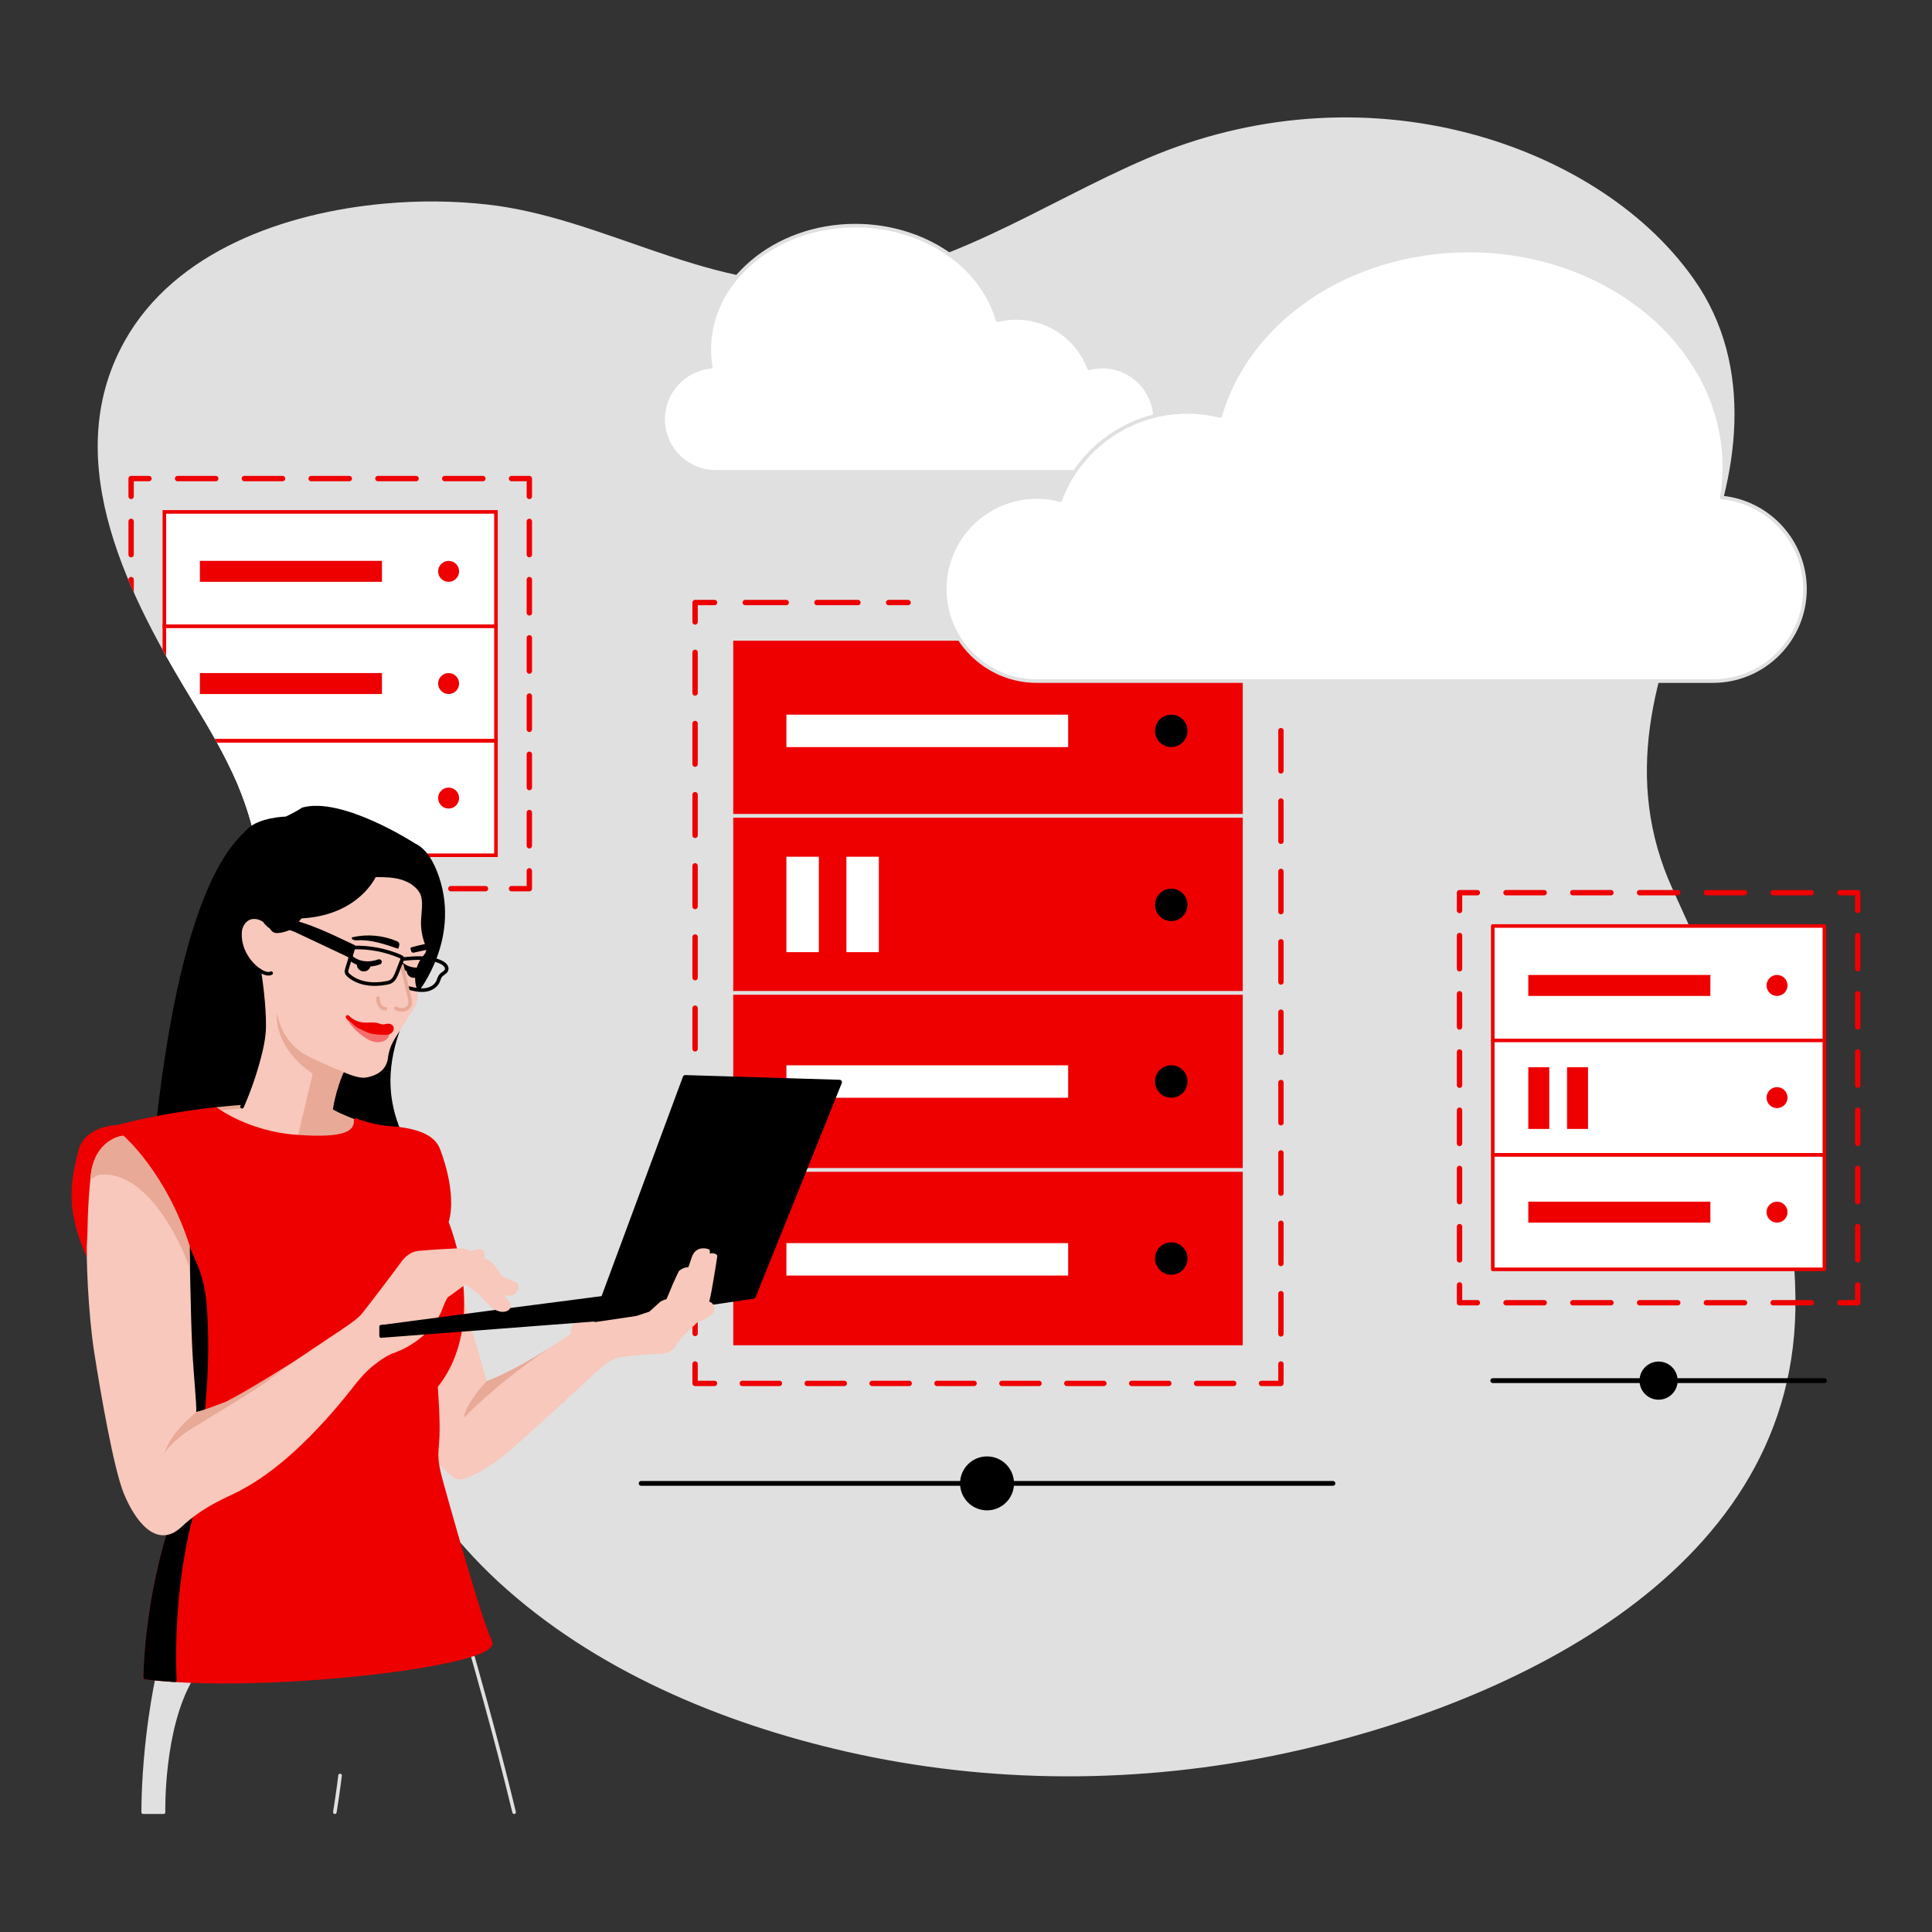
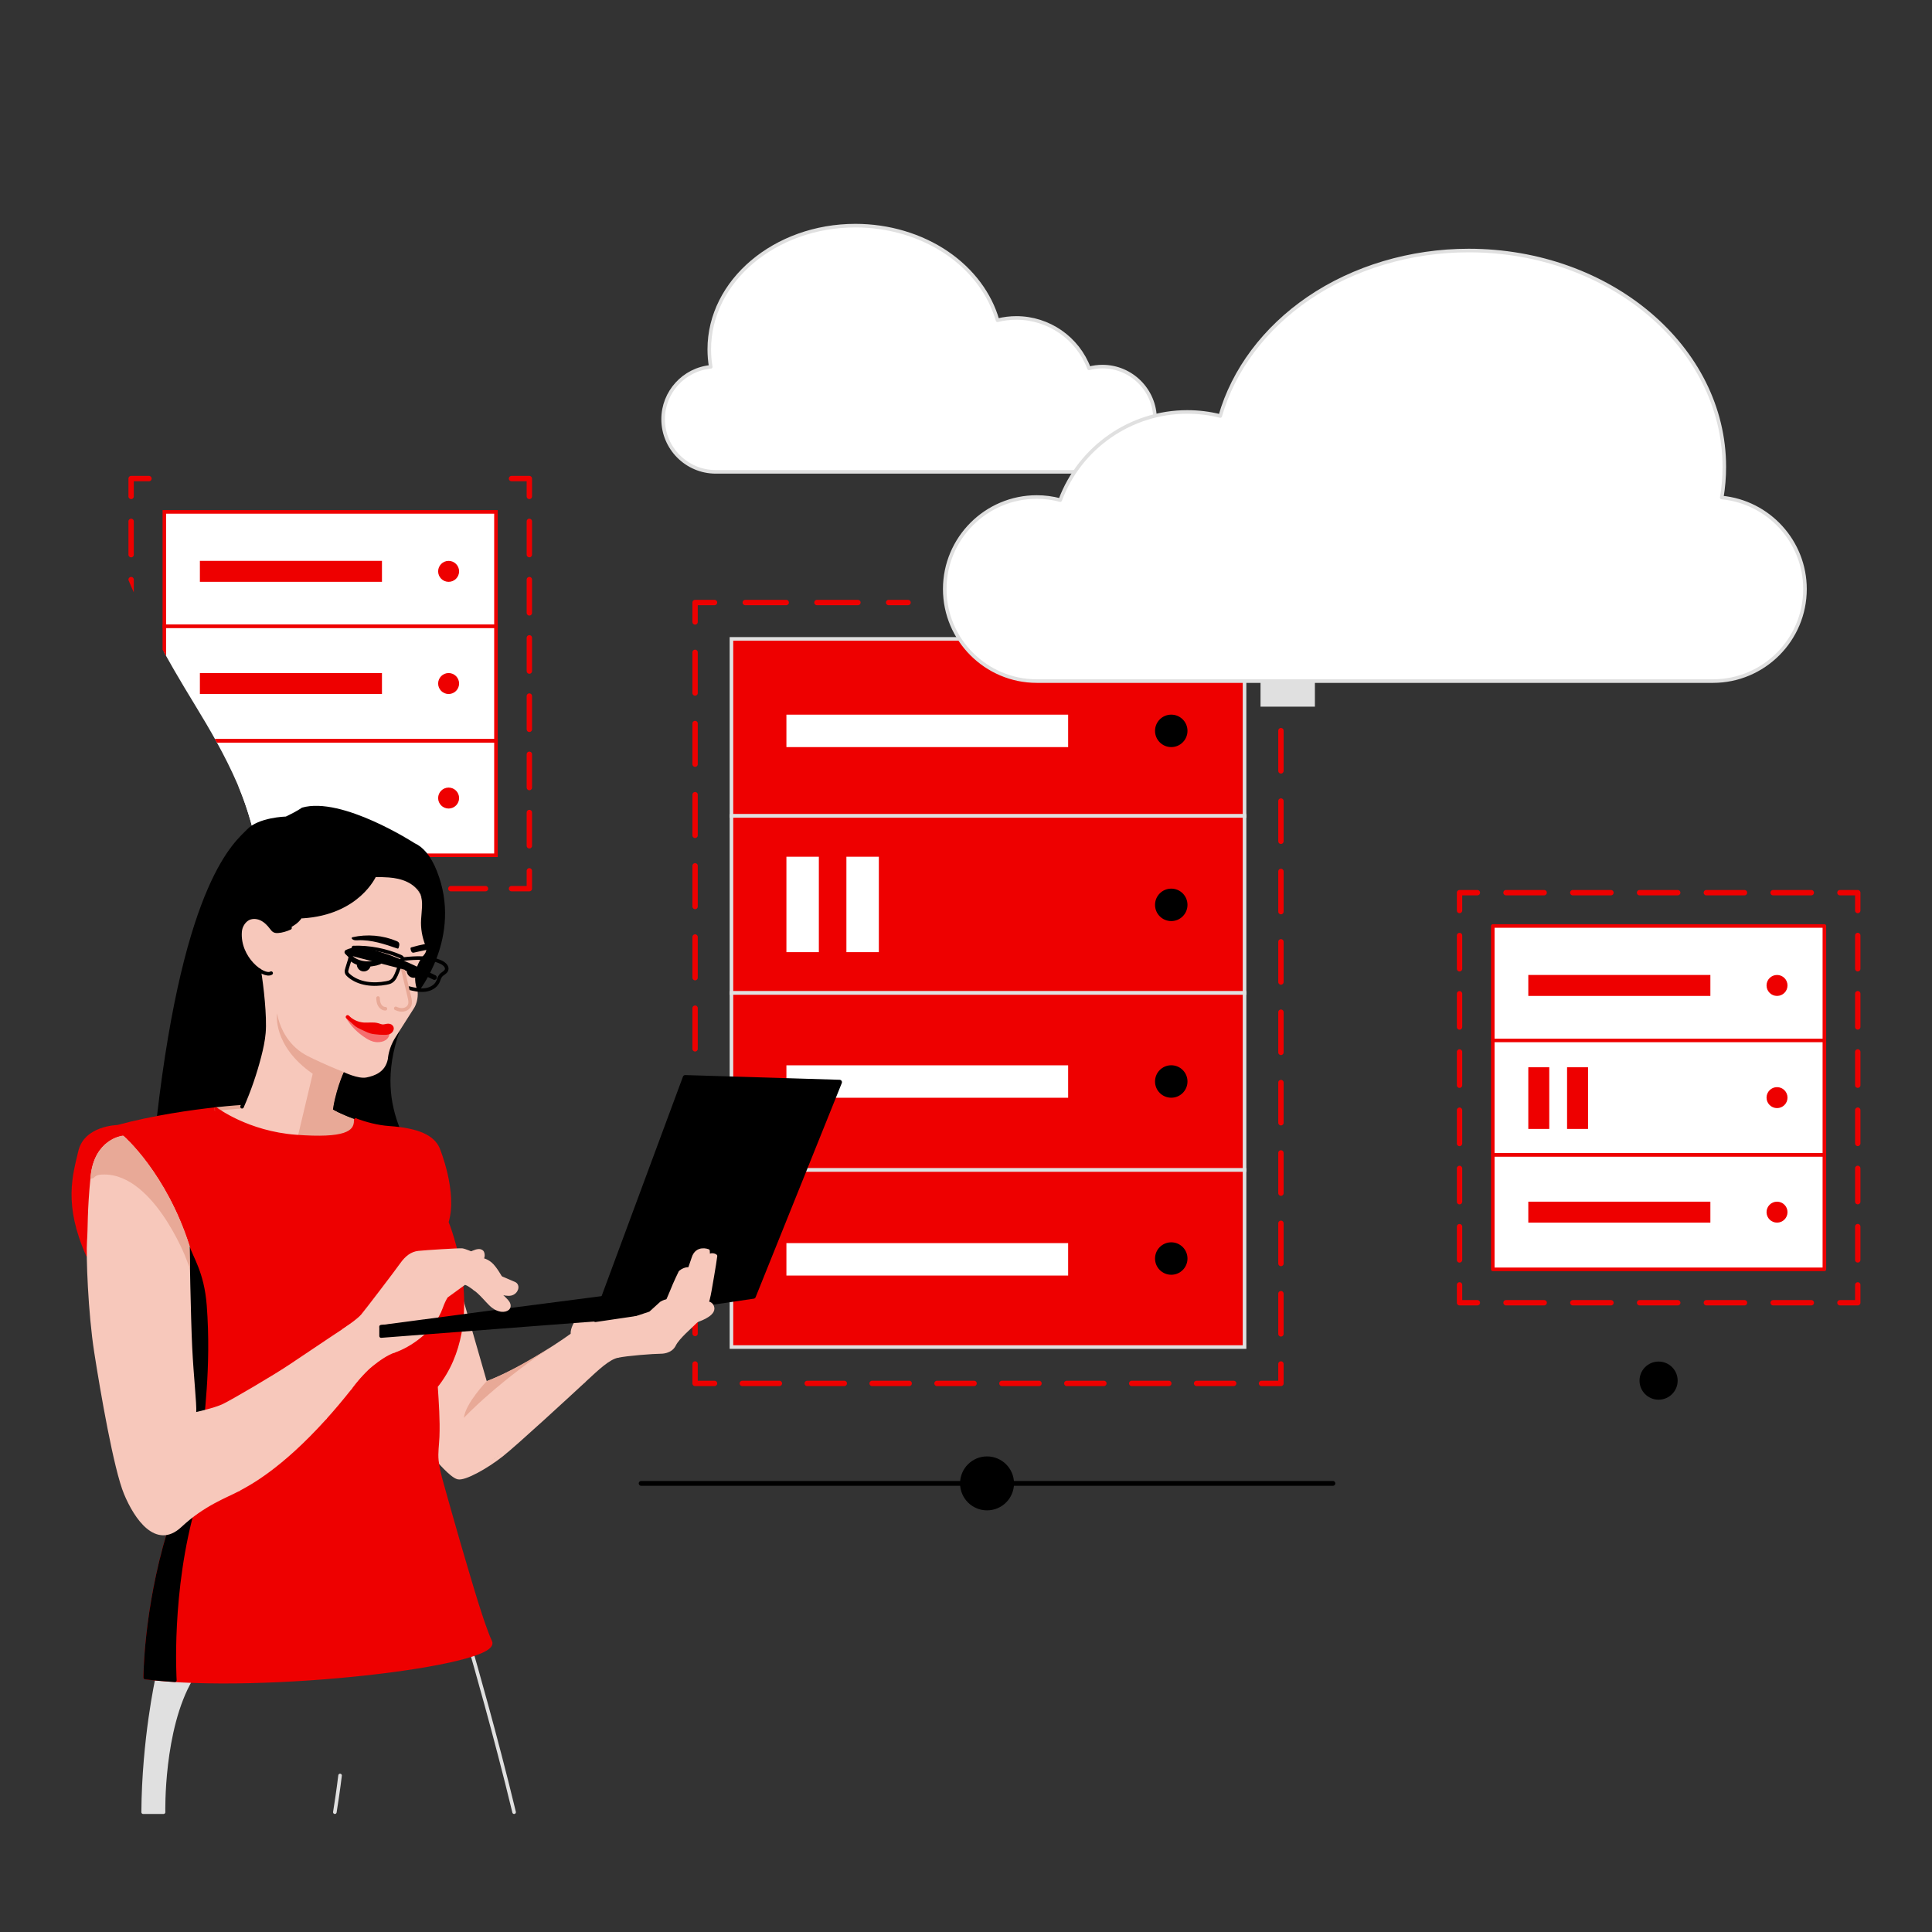
<svg xmlns="http://www.w3.org/2000/svg" id="uuid-c86667cc-6a04-4712-b8ec-a5636c0e1812" data-name="Gray-20" viewBox="0 0 1080 1080">
  <rect x="0" y="0" width="1080" height="1080" fill="#333333" stroke="none" />
  <defs>
    <style>
      .uuid-ea78dbb7-3e58-4628-8285-62d0b7effc4e {
        clip-path: url(#uuid-338b2e54-eb83-4711-ad35-31d317f17bc0);
      }

      .uuid-3890cd4c-8bfb-43a3-84d6-be5bc1b0815a, .uuid-dfafa772-db25-41f7-aaa4-d660f6b2ea94, .uuid-7176738b-f0e6-4f74-bf95-4e426e410b45, .uuid-82dfbd6f-87e0-4732-9d70-76b97b007637, .uuid-27497a1e-3e44-402f-88bb-e08b1e48c148, .uuid-8f700ddf-cccd-434c-8e06-d052332db339, .uuid-f780597d-ca38-4ac5-85e1-2ec6723db55d, .uuid-12626b5e-71f0-4228-b210-cbf6759bb541, .uuid-96cbc8a3-a8db-4ccf-97e6-27f9e143ce23, .uuid-04df9de1-c9f1-49f9-b5fc-9b8459c21e70, .uuid-aed22838-5149-42e6-a7d1-2cdc39485256, .uuid-600477b1-c100-49b7-83c1-ec8ad907a928, .uuid-5fc6a959-6dfb-439f-9c76-f9455e820552, .uuid-e95d1662-8b8f-4178-a6b9-f5e7363ab86e, .uuid-3ca75068-4971-4e4d-9a12-5a42223ae679, .uuid-103646ee-5fce-4b72-b3d1-3d650d5bca6a {
        fill: none;
      }

      .uuid-3890cd4c-8bfb-43a3-84d6-be5bc1b0815a, .uuid-3bc850bb-8c07-4f35-b01a-08ad155bad04, .uuid-4925c2b9-dbd6-4f47-9867-91c6c3e87dd3, .uuid-7dbb240b-4b84-46b4-8e85-a83c6bd890c9, .uuid-01fa0b4f-42dd-4846-a600-b9660955d430, .uuid-87e72d33-4f01-45a0-a38f-ae23186094a9, .uuid-797047c9-3a6f-41c6-a952-48a9477c83fd, .uuid-e32a1c84-7e30-447f-a44d-47267334f234 {
        stroke-width: 0px;
      }

      .uuid-dfafa772-db25-41f7-aaa4-d660f6b2ea94 {
        stroke-dasharray: 0 0 22.9 17.18;
      }

      .uuid-dfafa772-db25-41f7-aaa4-d660f6b2ea94, .uuid-7176738b-f0e6-4f74-bf95-4e426e410b45, .uuid-82dfbd6f-87e0-4732-9d70-76b97b007637, .uuid-8d1d4c03-c1ca-4b43-a901-501542979727, .uuid-1aba3ee7-13c7-4fc8-90f7-a454ce4e9f01, .uuid-8ab0fe4a-c97b-4298-ba56-4f71a4f82e6e, .uuid-27497a1e-3e44-402f-88bb-e08b1e48c148, .uuid-8f700ddf-cccd-434c-8e06-d052332db339, .uuid-f780597d-ca38-4ac5-85e1-2ec6723db55d, .uuid-96cbc8a3-a8db-4ccf-97e6-27f9e143ce23, .uuid-600477b1-c100-49b7-83c1-ec8ad907a928, .uuid-3ca75068-4971-4e4d-9a12-5a42223ae679, .uuid-103646ee-5fce-4b72-b3d1-3d650d5bca6a {
        stroke: #e00;
      }

      .uuid-dfafa772-db25-41f7-aaa4-d660f6b2ea94, .uuid-7176738b-f0e6-4f74-bf95-4e426e410b45, .uuid-82dfbd6f-87e0-4732-9d70-76b97b007637, .uuid-df61a253-432a-43da-ad49-680d66942650, .uuid-1aba3ee7-13c7-4fc8-90f7-a454ce4e9f01, .uuid-8ab0fe4a-c97b-4298-ba56-4f71a4f82e6e, .uuid-9df0456d-dded-467d-bc64-3dc8dc1ced73, .uuid-27497a1e-3e44-402f-88bb-e08b1e48c148, .uuid-8f700ddf-cccd-434c-8e06-d052332db339, .uuid-f780597d-ca38-4ac5-85e1-2ec6723db55d, .uuid-12626b5e-71f0-4228-b210-cbf6759bb541, .uuid-96cbc8a3-a8db-4ccf-97e6-27f9e143ce23, .uuid-04df9de1-c9f1-49f9-b5fc-9b8459c21e70, .uuid-aed22838-5149-42e6-a7d1-2cdc39485256, .uuid-600477b1-c100-49b7-83c1-ec8ad907a928, .uuid-5fc6a959-6dfb-439f-9c76-f9455e820552, .uuid-e95d1662-8b8f-4178-a6b9-f5e7363ab86e, .uuid-00a045b8-3acb-4f00-9b35-5cdc334446d6, .uuid-70e83adb-f364-42d1-8591-3cc56ef83adf, .uuid-c00d05a4-4f2b-47f2-aa87-859594e64e04, .uuid-3ca75068-4971-4e4d-9a12-5a42223ae679, .uuid-103646ee-5fce-4b72-b3d1-3d650d5bca6a {
        stroke-linecap: round;
        stroke-linejoin: round;
      }

      .uuid-dfafa772-db25-41f7-aaa4-d660f6b2ea94, .uuid-7176738b-f0e6-4f74-bf95-4e426e410b45, .uuid-82dfbd6f-87e0-4732-9d70-76b97b007637, .uuid-27497a1e-3e44-402f-88bb-e08b1e48c148, .uuid-8f700ddf-cccd-434c-8e06-d052332db339, .uuid-f780597d-ca38-4ac5-85e1-2ec6723db55d, .uuid-96cbc8a3-a8db-4ccf-97e6-27f9e143ce23, .uuid-3ca75068-4971-4e4d-9a12-5a42223ae679, .uuid-103646ee-5fce-4b72-b3d1-3d650d5bca6a {
        stroke-width: 3px;
      }

      .uuid-7176738b-f0e6-4f74-bf95-4e426e410b45 {
        stroke-dasharray: 0 0 19.38 14.53;
      }

      .uuid-82dfbd6f-87e0-4732-9d70-76b97b007637 {
        stroke-dasharray: 0 0 21.33 16;
      }

      .uuid-8d1d4c03-c1ca-4b43-a901-501542979727, .uuid-f543b145-4cb3-4c22-aab8-c039cbcce2d1, .uuid-5669b940-c86d-4df7-93b3-293558a0110f, .uuid-df61a253-432a-43da-ad49-680d66942650, .uuid-1aba3ee7-13c7-4fc8-90f7-a454ce4e9f01, .uuid-8ab0fe4a-c97b-4298-ba56-4f71a4f82e6e, .uuid-9df0456d-dded-467d-bc64-3dc8dc1ced73, .uuid-12626b5e-71f0-4228-b210-cbf6759bb541, .uuid-aed22838-5149-42e6-a7d1-2cdc39485256, .uuid-600477b1-c100-49b7-83c1-ec8ad907a928, .uuid-5fc6a959-6dfb-439f-9c76-f9455e820552, .uuid-e95d1662-8b8f-4178-a6b9-f5e7363ab86e, .uuid-00a045b8-3acb-4f00-9b35-5cdc334446d6, .uuid-0a66d888-7bc6-49df-9ab4-e5583f9b0397, .uuid-c00d05a4-4f2b-47f2-aa87-859594e64e04 {
        stroke-width: 2px;
      }

      .uuid-8d1d4c03-c1ca-4b43-a901-501542979727, .uuid-f543b145-4cb3-4c22-aab8-c039cbcce2d1, .uuid-5669b940-c86d-4df7-93b3-293558a0110f, .uuid-0a66d888-7bc6-49df-9ab4-e5583f9b0397 {
        stroke-miterlimit: 10;
      }

      .uuid-8d1d4c03-c1ca-4b43-a901-501542979727, .uuid-8ab0fe4a-c97b-4298-ba56-4f71a4f82e6e, .uuid-9df0456d-dded-467d-bc64-3dc8dc1ced73, .uuid-01fa0b4f-42dd-4846-a600-b9660955d430 {
        fill: #fff;
      }

      .uuid-f543b145-4cb3-4c22-aab8-c039cbcce2d1, .uuid-aed22838-5149-42e6-a7d1-2cdc39485256 {
        stroke: #e8a997;
      }

      .uuid-f543b145-4cb3-4c22-aab8-c039cbcce2d1, .uuid-797047c9-3a6f-41c6-a952-48a9477c83fd {
        fill: #e8a997;
      }

      .uuid-5669b940-c86d-4df7-93b3-293558a0110f, .uuid-df61a253-432a-43da-ad49-680d66942650, .uuid-9df0456d-dded-467d-bc64-3dc8dc1ced73, .uuid-e95d1662-8b8f-4178-a6b9-f5e7363ab86e {
        stroke: #e0e0e0;
      }

      .uuid-5669b940-c86d-4df7-93b3-293558a0110f, .uuid-1aba3ee7-13c7-4fc8-90f7-a454ce4e9f01, .uuid-87e72d33-4f01-45a0-a38f-ae23186094a9 {
        fill: #e00;
      }

      .uuid-df61a253-432a-43da-ad49-680d66942650, .uuid-7dbb240b-4b84-46b4-8e85-a83c6bd890c9 {
        fill: #e0e0e0;
      }

      .uuid-27497a1e-3e44-402f-88bb-e08b1e48c148 {
        stroke-dasharray: 0 0 22.73 17.05;
      }

      .uuid-8f700ddf-cccd-434c-8e06-d052332db339 {
        stroke-dasharray: 0 0 20.73 15.55;
      }

      .uuid-f780597d-ca38-4ac5-85e1-2ec6723db55d {
        stroke-dasharray: 0 0 18.61 13.95;
      }

      .uuid-12626b5e-71f0-4228-b210-cbf6759bb541, .uuid-04df9de1-c9f1-49f9-b5fc-9b8459c21e70, .uuid-0a66d888-7bc6-49df-9ab4-e5583f9b0397, .uuid-70e83adb-f364-42d1-8591-3cc56ef83adf, .uuid-c00d05a4-4f2b-47f2-aa87-859594e64e04 {
        stroke: #000;
      }

      .uuid-96cbc8a3-a8db-4ccf-97e6-27f9e143ce23 {
        stroke-dasharray: 0 0 22.48 16.86;
      }

      .uuid-04df9de1-c9f1-49f9-b5fc-9b8459c21e70, .uuid-70e83adb-f364-42d1-8591-3cc56ef83adf {
        stroke-width: 2.69px;
      }

      .uuid-5fc6a959-6dfb-439f-9c76-f9455e820552 {
        stroke: #f7c8bb;
      }

      .uuid-00a045b8-3acb-4f00-9b35-5cdc334446d6 {
        fill: #f56e6e;
        stroke: #f56e6e;
      }

      .uuid-b77e4a43-4704-455b-8363-74e4164c07fa {
        clip-path: url(#uuid-98ef9eb6-4051-40b8-8847-996377c6c28f);
      }

      .uuid-3ca75068-4971-4e4d-9a12-5a42223ae679 {
        stroke-dasharray: 0 0 18.6 13.95;
      }

      .uuid-4925c2b9-dbd6-4f47-9867-91c6c3e87dd3 {
        fill: #f7c8bb;
      }

      .uuid-e32a1c84-7e30-447f-a44d-47267334f234 {
        fill: #00ac00;
      }
    </style>
    <clipPath id="uuid-98ef9eb6-4051-40b8-8847-996377c6c28f">
      <path class="uuid-3890cd4c-8bfb-43a3-84d6-be5bc1b0815a" d="M154.68,554.8c-4.97-39-6.36-80.54-22.13-116.94-6.75-15.57-15.19-30.07-23.93-44.38-29.85-48.85-63.79-111.03-51.35-169.84h275.29v331.16h-177.87Z" />
    </clipPath>
    <clipPath id="uuid-338b2e54-eb83-4711-ad35-31d317f17bc0">
      <path class="uuid-3890cd4c-8bfb-43a3-84d6-be5bc1b0815a" d="M226.71,548.27l5.85.29s-.24-5.92,2.51-10.48l-10.58-.89-.29,1.16,2.51,9.91Z" />
    </clipPath>
  </defs>
-   <path class="uuid-7dbb240b-4b84-46b4-8e85-a83c6bd890c9" d="M108.62,393.48c-35.47-58.04-76.71-134.91-39.07-202.58,28.24-50.78,90.12-71.96,144.79-77.03,19.21-1.78,38.64-1.7,57.82.43,63.94,7.1,121.44,47.02,186.83,43.7,66.59-3.37,122.84-44.15,182.74-69.65,57.1-24.31,120.41-29.58,180.57-13.54,47.99,12.8,95.67,40.13,124.64,81.32,34.36,48.85,25.03,110.98,2.54,162.65-25.29,58.1-42.38,116.91-14.57,178.04,33.73,74.15,70.1,153.51,68.72,235.55-2.53,150.44-166.44,222.27-285.47,247.76-80.75,17.29-164.96,17.34-245.53-1.08-69.18-15.81-140.49-45.39-194.22-94.98-49.88-46.04-81.74-111.63-99.61-177.85-6.09-22.55-10.63-45.56-13.59-68.79-3.51-27.55-7.02-55.09-10.53-82.64-4.97-39-6.36-80.54-22.13-116.94-6.75-15.57-15.19-30.07-23.93-44.38Z" />
  <g class="uuid-b77e4a43-4704-455b-8363-74e4164c07fa">
    <g>
      <g>
        <line class="uuid-103646ee-5fce-4b72-b3d1-3d650d5bca6a" x1="73.3" y1="496.79" x2="73.3" y2="486.82" />
        <line class="uuid-f780597d-ca38-4ac5-85e1-2ec6723db55d" x1="73.3" y1="472.86" x2="73.3" y2="284.48" />
        <polyline class="uuid-103646ee-5fce-4b72-b3d1-3d650d5bca6a" points="73.3 277.5 73.3 267.53 83.27 267.53" />
-         <line class="uuid-82dfbd6f-87e0-4732-9d70-76b97b007637" x1="99.27" y1="267.53" x2="277.94" y2="267.53" />
        <polyline class="uuid-103646ee-5fce-4b72-b3d1-3d650d5bca6a" points="285.94 267.53 295.91 267.53 295.91 277.5" />
        <line class="uuid-3ca75068-4971-4e4d-9a12-5a42223ae679" x1="295.91" y1="291.45" x2="295.91" y2="479.81" />
        <polyline class="uuid-103646ee-5fce-4b72-b3d1-3d650d5bca6a" points="295.91 486.79 295.91 496.76 285.94 496.76" />
        <line class="uuid-7176738b-f0e6-4f74-bf95-4e426e410b45" x1="271.4" y1="496.76" x2="109.12" y2="496.76" />
        <line class="uuid-103646ee-5fce-4b72-b3d1-3d650d5bca6a" x1="101.85" y1="496.76" x2="91.88" y2="496.76" />
      </g>
      <g>
        <rect class="uuid-8d1d4c03-c1ca-4b43-a901-501542979727" x="91.88" y="286.16" width="185.37" height="63.96" />
        <rect class="uuid-8d1d4c03-c1ca-4b43-a901-501542979727" x="91.88" y="350.12" width="185.37" height="63.96" />
        <g>
          <rect class="uuid-87e72d33-4f01-45a0-a38f-ae23186094a9" x="111.74" y="313.53" width="101.78" height="11.72" />
          <circle class="uuid-87e72d33-4f01-45a0-a38f-ae23186094a9" cx="250.78" cy="319.39" r="5.86" />
        </g>
        <g>
          <rect class="uuid-87e72d33-4f01-45a0-a38f-ae23186094a9" x="111.74" y="376.24" width="101.78" height="11.72" />
          <circle class="uuid-87e72d33-4f01-45a0-a38f-ae23186094a9" cx="250.78" cy="382.1" r="5.86" />
        </g>
        <rect class="uuid-8d1d4c03-c1ca-4b43-a901-501542979727" x="91.88" y="414.14" width="185.37" height="63.96" />
      </g>
      <g>
        <circle class="uuid-87e72d33-4f01-45a0-a38f-ae23186094a9" cx="250.78" cy="446.12" r="5.86" />
        <g>
          <rect class="uuid-01fa0b4f-42dd-4846-a600-b9660955d430" x="100.36" y="440.52" width="34.47" height="11.72" transform="translate(-328.78 563.98) rotate(-90)" />
          <rect class="uuid-01fa0b4f-42dd-4846-a600-b9660955d430" x="122.04" y="440.52" width="34.47" height="11.72" transform="translate(-307.11 585.65) rotate(-90)" />
        </g>
      </g>
      <rect class="uuid-e32a1c84-7e30-447f-a44d-47267334f234" x="195.76" y="486.79" width="46.5" height="20.01" />
    </g>
  </g>
  <g>
    <polyline class="uuid-103646ee-5fce-4b72-b3d1-3d650d5bca6a" points="1038.5 718.27 1038.5 728.24 1028.53 728.24" />
    <line class="uuid-82dfbd6f-87e0-4732-9d70-76b97b007637" x1="1012.53" y1="728.24" x2="833.86" y2="728.24" />
    <polyline class="uuid-103646ee-5fce-4b72-b3d1-3d650d5bca6a" points="825.86 728.24 815.89 728.24 815.89 718.27" />
    <line class="uuid-3ca75068-4971-4e4d-9a12-5a42223ae679" x1="815.89" y1="704.31" x2="815.89" y2="515.96" />
    <polyline class="uuid-103646ee-5fce-4b72-b3d1-3d650d5bca6a" points="815.89 508.98 815.89 499.01 825.86 499.01" />
    <line class="uuid-82dfbd6f-87e0-4732-9d70-76b97b007637" x1="841.86" y1="499.01" x2="1020.53" y2="499.01" />
    <polyline class="uuid-103646ee-5fce-4b72-b3d1-3d650d5bca6a" points="1028.53 499.01 1038.5 499.01 1038.5 508.98" />
    <line class="uuid-3ca75068-4971-4e4d-9a12-5a42223ae679" x1="1038.5" y1="522.93" x2="1038.5" y2="711.29" />
  </g>
  <g>
    <rect class="uuid-8ab0fe4a-c97b-4298-ba56-4f71a4f82e6e" x="834.47" y="517.64" width="185.37" height="63.96" />
    <rect class="uuid-8ab0fe4a-c97b-4298-ba56-4f71a4f82e6e" x="834.47" y="581.6" width="185.37" height="63.96" />
    <g>
      <rect class="uuid-87e72d33-4f01-45a0-a38f-ae23186094a9" x="854.33" y="545.01" width="101.78" height="11.72" />
      <circle class="uuid-87e72d33-4f01-45a0-a38f-ae23186094a9" cx="993.37" cy="550.87" r="5.86" />
    </g>
    <g>
      <circle class="uuid-87e72d33-4f01-45a0-a38f-ae23186094a9" cx="993.37" cy="613.58" r="5.86" />
      <g>
        <rect class="uuid-87e72d33-4f01-45a0-a38f-ae23186094a9" x="842.95" y="607.98" width="34.47" height="11.72" transform="translate(246.35 1474.03) rotate(-90)" />
        <rect class="uuid-87e72d33-4f01-45a0-a38f-ae23186094a9" x="864.63" y="607.98" width="34.47" height="11.72" transform="translate(268.02 1495.71) rotate(-90)" />
      </g>
    </g>
    <rect class="uuid-8ab0fe4a-c97b-4298-ba56-4f71a4f82e6e" x="834.47" y="645.62" width="185.37" height="63.96" />
    <g>
      <rect class="uuid-87e72d33-4f01-45a0-a38f-ae23186094a9" x="854.33" y="671.74" width="101.78" height="11.72" />
      <circle class="uuid-87e72d33-4f01-45a0-a38f-ae23186094a9" cx="993.37" cy="677.6" r="5.86" />
    </g>
  </g>
  <g>
-     <line class="uuid-04df9de1-c9f1-49f9-b5fc-9b8459c21e70" x1="834.47" y1="771.78" x2="1019.85" y2="771.78" />
    <circle class="uuid-3bc850bb-8c07-4f35-b01a-08ad155bad04" cx="927.16" cy="771.78" r="10.66" />
  </g>
  <g>
    <line class="uuid-103646ee-5fce-4b72-b3d1-3d650d5bca6a" x1="716.05" y1="380.73" x2="716.05" y2="391.59" />
    <line class="uuid-96cbc8a3-a8db-4ccf-97e6-27f9e143ce23" x1="716.05" y1="408.45" x2="716.05" y2="754.04" />
    <polyline class="uuid-103646ee-5fce-4b72-b3d1-3d650d5bca6a" points="716.05 762.47 716.05 773.33 705.19 773.33" />
    <line class="uuid-8f700ddf-cccd-434c-8e06-d052332db339" x1="689.64" y1="773.33" x2="407.2" y2="773.33" />
    <polyline class="uuid-103646ee-5fce-4b72-b3d1-3d650d5bca6a" points="399.42 773.33 388.56 773.33 388.56 762.47" />
    <line class="uuid-27497a1e-3e44-402f-88bb-e08b1e48c148" x1="388.56" y1="745.42" x2="388.56" y2="356.21" />
    <polyline class="uuid-103646ee-5fce-4b72-b3d1-3d650d5bca6a" points="388.56 347.68 388.56 336.82 399.42 336.82" />
    <line class="uuid-dfafa772-db25-41f7-aaa4-d660f6b2ea94" x1="416.6" y1="336.82" x2="488.17" y2="336.82" />
    <line class="uuid-103646ee-5fce-4b72-b3d1-3d650d5bca6a" x1="496.75" y1="336.82" x2="507.61" y2="336.82" />
  </g>
  <g>
    <rect class="uuid-5669b940-c86d-4df7-93b3-293558a0110f" x="408.88" y="357.14" width="286.83" height="98.97" />
    <rect class="uuid-5669b940-c86d-4df7-93b3-293558a0110f" x="408.88" y="456.11" width="286.83" height="98.97" />
    <rect class="uuid-5669b940-c86d-4df7-93b3-293558a0110f" x="408.88" y="555.07" width="286.83" height="98.97" />
    <rect class="uuid-5669b940-c86d-4df7-93b3-293558a0110f" x="408.88" y="654.04" width="286.83" height="98.97" />
    <g>
      <rect class="uuid-01fa0b4f-42dd-4846-a600-b9660955d430" x="439.61" y="399.5" width="157.49" height="18.13" />
      <circle class="uuid-3bc850bb-8c07-4f35-b01a-08ad155bad04" cx="654.74" cy="408.56" r="9.07" />
    </g>
    <circle class="uuid-3bc850bb-8c07-4f35-b01a-08ad155bad04" cx="654.74" cy="604.56" r="9.07" />
    <circle class="uuid-3bc850bb-8c07-4f35-b01a-08ad155bad04" cx="654.74" cy="703.53" r="9.07" />
    <circle class="uuid-3bc850bb-8c07-4f35-b01a-08ad155bad04" cx="654.74" cy="505.82" r="9.07" />
    <g>
      <rect class="uuid-01fa0b4f-42dd-4846-a600-b9660955d430" x="422" y="496.53" width="53.34" height="18.13" transform="translate(-56.92 954.26) rotate(-90)" />
      <rect class="uuid-01fa0b4f-42dd-4846-a600-b9660955d430" x="455.54" y="496.53" width="53.34" height="18.13" transform="translate(-23.38 987.8) rotate(-90)" />
    </g>
  </g>
  <line class="uuid-04df9de1-c9f1-49f9-b5fc-9b8459c21e70" x1="358.41" y1="829.22" x2="745.11" y2="829.22" />
  <circle class="uuid-3bc850bb-8c07-4f35-b01a-08ad155bad04" cx="551.76" cy="829.22" r="15.08" />
  <rect class="uuid-01fa0b4f-42dd-4846-a600-b9660955d430" x="439.61" y="595.52" width="157.49" height="18.13" />
  <rect class="uuid-01fa0b4f-42dd-4846-a600-b9660955d430" x="439.61" y="694.91" width="157.49" height="18.13" />
  <path class="uuid-9df0456d-dded-467d-bc64-3dc8dc1ced73" d="M370.69,234.35c0,16.22,13.2,29.42,29.42,29.42h216.15c16.22,0,29.42-13.2,29.42-29.42,0-16.22-13.2-29.42-29.42-29.42-2.5,0-5.02.33-7.49.98-6.31-16.89-22.54-28.18-40.62-28.18-3.54,0-7.08.44-10.53,1.3-4.2-14.72-14.18-28.05-28.19-37.61-14.44-9.86-32.64-15.29-51.23-15.29-45.06,0-81.71,31.03-81.71,69.16,0,3.27.27,6.56.82,9.79-15,1.42-26.62,14.1-26.62,29.25Z" />
  <rect class="uuid-7dbb240b-4b84-46b4-8e85-a83c6bd890c9" x="704.64" y="370.67" width="30.4" height="24.36" />
  <path class="uuid-9df0456d-dded-467d-bc64-3dc8dc1ced73" d="M962.47,278.13c.95-5.66,1.43-11.41,1.43-17.13,0-66.69-64.1-120.95-142.9-120.95-32.51,0-64.33,9.49-89.59,26.73-24.49,16.72-41.95,40.03-49.29,65.77-6.03-1.51-12.22-2.27-18.42-2.27-31.62,0-59.99,19.74-71.03,49.27-4.32-1.14-8.72-1.72-13.1-1.72-28.37,0-51.45,23.08-51.45,51.45s23.08,51.45,51.45,51.45h377.98c28.37,0,51.45-23.08,51.45-51.45,0-26.5-20.32-48.66-46.54-51.16Z" />
  <path class="uuid-3bc850bb-8c07-4f35-b01a-08ad155bad04" d="M192.18,599.1c5.04,1.8,7.92,1.25,11.09.94,6.02-.58,7.66-3.58,8.42-4.99s5-4.83,5.43-7.3c.43-2.47,6.4-11.8,6.4-11.8-8.38,23.72-5.51,41.02.11,55.12,0,0-14.19-1.41-24.77-4.88l-9.75-4.26-3.31-1.79s-.29-8.73,6.31-20.85" />
  <path class="uuid-df61a253-432a-43da-ad49-680d66942650" d="M87.8,938.5s-7.49,33.84-7.78,74.52h11.4s-1.12-46.36,15.42-74.52c16.54-28.16,0,0,0,0h-19.04" />
  <path class="uuid-e95d1662-8b8f-4178-a6b9-f5e7363ab86e" d="M190.1,992.51s-1.02,8.77-2.92,20.51" />
  <path class="uuid-e95d1662-8b8f-4178-a6b9-f5e7363ab86e" d="M264.02,925.01s13.06,45.15,23.37,88.01" />
  <path class="uuid-4925c2b9-dbd6-4f47-9867-91c6c3e87dd3" d="M198.87,626.19s-11.23-4.5-13.06-6.05c0,0,1.93-12.21,6.31-20.85,0,0,8.06,3.95,12.73,3.02,4.66-.93,10.55-3.04,11.97-10.32,0,0,.32-5.98,4.13-11.97l10.28-16.14s3.99-5.29,1.47-13.79l7.87-20.03-4.01-34.96-36.07-11.33-35,23.47h-29.35l-4.92,20.83,2.99,40.41,2.37,22.82-2.37,26.38-11.85,2.09s.56,1.84,3.26,3.34c2.7,1.5,25.94,12.43,44.94,12.78,19,.35,26.43-.33,28.31-9.72Z" />
  <path class="uuid-797047c9-3a6f-41c6-a952-48a9477c83fd" d="M175.34,591.99c-2.27-1.08-4.53-2.19-6.63-3.59-4.4-2.94-7.95-7.09-10.39-11.79-1.65-3.16-2.8-6.58-3.43-10.09,0,0-2.88,17.87,19.92,33.74l-9.33,39.24s25.79,7.62,35-8.43l-.56-4.88c-9.02-2.9-14.12-6.05-14.12-6.05.76-4.81,1.7-8.72,2.62-11.79" />
  <path class="uuid-87e72d33-4f01-45a0-a38f-ae23186094a9" d="M274.1,917.69s-27.29-80.06-29.83-102.21c0,0,1.43-30.34-.56-40.55,0,0,28.95-35.84,6.03-91.73,0,0,7.05-16.44-6.89-44.21,0,0-2.14-6.58-25.33-8.53l-18.65-4.27s.81,10.48-19.44,9.47c0,0-37.24,1.95-57.07-15.87l-9.4.35-47.26,9.75s-18.17,1.23-20.93,13.76c0,0-5.9,21.46-3.04,33.78,2.86,12.32,7.34,24.12,7.34,24.12,0,0,2.57-38.37,3.12-47.51.55-9.14,8.94-17.59,16.37-18.13,0,0,25.02,23.6,33.96,53.7l2.44,7.07,3.73,92.88-15.84,72.34s-10.98,41.73-11.68,75.86c0,0,54.52,5.01,100.03,0,0,0,67.66-5.86,86.74-14.18,0,0,7.48-1.94,6.15-5.89Z" />
  <path class="uuid-4925c2b9-dbd6-4f47-9867-91c6c3e87dd3" d="M244.27,815.49l10.55,9.98s5.54.23,9.81-2.07c4.27-2.29,21.68-14.8,34.2-26.19,12.52-11.4,35.84-32.78,35.84-32.78,0,0,5.73-6.28,16.04-7.27,10.3-.99,20.8-1.64,20.8-1.64,0,0,4.42-.12,5.35-3.8s11.47-12.47,11.47-12.47c0,0,8.41-3.64,9.22-5.69.81-2.05,1.57-4.5-.93-5.3l-62.86,9.41-12.46.89s-2.52,3.89-2.3,7.02c0,0-25.19,18.34-46.91,26.5l-12.92-44.91s-.21,31.31-15.46,47.77c0,0,1.61,34.45.56,40.55Z" />
  <path class="uuid-5fc6a959-6dfb-439f-9c76-f9455e820552" d="M244.27,815.49s8.04,9.62,11.77,10.48c3.73.86,16.05-6.02,24.37-12.61,8.31-6.59,37.84-33.83,45.87-41.28" />
  <path class="uuid-600477b1-c100-49b7-83c1-ec8ad907a928" d="M198.87,626.19c5.37,1.98,11.92,3.8,18.65,4.27,16.44,1.15,24.47,5.16,27.34,11.75,0,0,10.06,24.37,4.88,40.99,0,0,23.21,55.33-6.03,91.73.6,9.43,1.31,18.87.94,28.33-.18,4.42-.92,8.79-.46,13.21.46,4.44,1.64,8.77,2.83,13.06,1.2,4.31,2.41,8.62,3.62,12.92,3.56,12.63,7.19,25.23,10.95,37.8,3.27,10.91,6.47,21.92,10.48,32.59.62,1.64,1.24,3.28,2.02,4.85,6.31,12.61-127.56,28.38-192.92,20.07,0,0-.01-37.13,13.17-80.99" />
  <path class="uuid-c00d05a4-4f2b-47f2-aa87-859594e64e04" d="M112.66,801.24c-.16-7.17,4.62-35.98,1.91-71.45-1.43-18.67-7.8-26.77-9.6-33.11,0,0,8.59,117.97-8.85,153.74l-1.77,6.35c-13.19,43.86-13.17,80.99-13.17,80.99,5.14.65,10.69,1.16,16.57,1.53,0,0-3.24-49.96,10.98-98.7l3.93-39.35Z" />
  <path class="uuid-4925c2b9-dbd6-4f47-9867-91c6c3e87dd3" d="M68.56,635.91s26.7,26.18,36.41,60.77c0,0,.55,52.54,1.88,67.12l1.85,25.76s11.1-2.42,15.88-4.71c4.78-2.29,28.98-16.44,37.87-22.49,8.89-6.05,34.67-23.16,34.67-23.16l13.37,21.53s-11.42,12.02-21.53,23.49c0,0-19.53,21.93-27.7,28.71,0,0-16.62,13.83-25.44,18.28,0,0-17.96,8.7-22.79,12.05,0,0-8.41,6.21-13.86,10.92,0,0-8.3,8.08-18.31-2.2,0,0-11.39-11.71-17.07-40.66,0,0-11.01-50.4-12.56-76.53,0,0-3.31-33.34-.99-57.86,0,0-1.21-28.76,9.59-36.85,0,0,4.65-3.64,8.73-4.19Z" />
  <path class="uuid-5fc6a959-6dfb-439f-9c76-f9455e820552" d="M326.27,772.07c8.03-7.45,13.76-12.9,18.92-14.05" />
  <path class="uuid-3bc850bb-8c07-4f35-b01a-08ad155bad04" d="M244.27,487.04c-3.48-8.8-7.85-13.57-12.46-15.67,0,0-40.69-26.37-63.03-19.88,0,0-2.51,1.91-8.98,4.97,0,0-15.27.38-21.76,7.26-6.5,6.88-35.06,27.65-50.4,161.17l33.09-4.92c-.63-1.98,0,0,0,0,8.95-.97,14.6-1.3,14.6-1.3,4-9.11,7.26-18.55,9.74-28.18,1.11-4.31,2.07-8.68,2.46-13.11.79-8.91-1.14-26.19-2.64-35.03-5.38-3.59-11.43-11.68-10.67-21.54.2-2.65,1.6-5.29,3.75-6.84,2.18-1.58,5.23-1.58,7.71-.52,2.47,1.06,4.45,3.04,6.06,5.2.48.63.96,1.31,1.67,1.66.61.3,1.32.31,2,.27,2.1-.11,4.81-.96,6.72-1.85l3.36-2.2c1.28-1.18,2.73-2.97,3.57-4.49,2.29-4.13,2.82-9.22,5.89-12.82,2.09-2.44,5.1-3.88,8.1-5.05,10.05-3.92,20.96-5.62,31.73-4.93,2.22.14,4.46.4,6.63.87l.14-.25c4.34.89,8.71,2.65,11.01,6.07,0,.01.02.03.03.04,1.14,1.22,1.21,1.17,1.86,2.71l.65,1.35c2.12,4.71,1.04,10.15,1.08,15.31.03,3.9.74,7.8,2.08,11.47.58,1.58,1.29,3.25.94,4.9-.32,1.55-1.5,2.75-2.49,3.98-.71.89-1.33,1.85-1.86,2.85-.13,2.58-2.07,5.82-2.21,7.94-.35,5.37,1.13,8.07,1.13,8.07,0,0,25.01-30.8,10.5-67.49Z" />
  <path class="uuid-12626b5e-71f0-4228-b210-cbf6759bb541" d="M162.12,518.72c-1.9.89-4.62,1.74-6.72,1.85-.68.04-1.39.03-2-.27-.71-.35-1.19-1.02-1.67-1.66-1.62-2.15-3.59-4.14-6.06-5.2-2.47-1.06-5.52-1.06-7.71.52-2.15,1.56-3.55,4.19-3.75,6.84-1.14,14.86,13.17,25.7,17.36,23.19" />
  <path class="uuid-600477b1-c100-49b7-83c1-ec8ad907a928" d="M120.72,619.97c-13.5,1.47-34.51,4.4-55.03,9.92,0,0-17.77.29-20.93,13.76-3.15,13.47-8.31,29.53,4.3,57.91" />
  <path class="uuid-aed22838-5149-42e6-a7d1-2cdc39485256" d="M135.31,618.67s-5.64.32-14.59,1.3" />
  <path class="uuid-12626b5e-71f0-4228-b210-cbf6759bb541" d="M144.87,542.32c1.5,8.82,3.43,26.14,2.64,35.06-.39,4.44-1.35,8.8-2.46,13.11-2.48,9.64-5.74,19.07-9.74,28.18" />
  <path class="uuid-3bc850bb-8c07-4f35-b01a-08ad155bad04" d="M233.7,554.35c-3.14-6.53-1.6-15.04,3.23-20.46,1.58-1.83,1.67-3.47.78-5.66-1.73-4.44-2.63-9.43-2.31-14.22.12-2.4.43-4.73.51-7.06.1-2.33-.05-4.67-.82-6.93,1.18,2.08,1.63,4.53,1.8,6.91.16,2.4.05,4.78.07,7.11.02,4.65.9,9.17,2.63,13.52.39,1.14.8,2.46.62,3.92-.2,1.49-1.03,2.67-1.8,3.59-4.78,5.13-6.54,12.4-4.7,19.28h0Z" />
  <g class="uuid-ea78dbb7-3e58-4628-8285-62d0b7effc4e">
    <g>
      <path class="uuid-0a66d888-7bc6-49df-9ab4-e5583f9b0397" d="M239.02,542.03c-9.68,2.92-15.01-2.29-15.24-2.52-.18-.18-.18-.48,0-.66.18-.18.48-.18.66,0,.05.05,5.54,5.38,15.27,1.97.24-.08.51.04.6.29s-.04.51-.29.6c-.34.12-.67.23-1,.33Z" />
      <path class="uuid-0a66d888-7bc6-49df-9ab4-e5583f9b0397" d="M228.52,541.85c-.17.53-.19,1.12-.01,1.7.46,1.52,2.07,2.39,3.59,1.93,1.31-.4,2.13-1.64,2.04-2.96-2.26.17-4.14-.17-5.62-.67Z" />
    </g>
  </g>
  <path class="uuid-aed22838-5149-42e6-a7d1-2cdc39485256" d="M211.32,557.9c.05,1.35.22,2.74.88,3.92s1.9,2.12,3.25,2.07" />
  <path class="uuid-12626b5e-71f0-4228-b210-cbf6759bb541" d="M228.56,552.34c2.9.7,5.87,1.4,8.84,1.09,2.97-.3,5.99-1.81,7.31-4.49.59-1.21.83-2.63,1.72-3.64.99-1.13,2.71-1.68,3.19-3.1.61-1.82-1.27-3.49-3.01-4.31-6.49-3.03-14-2.51-21.12-1.79" />
  <g>
    <path class="uuid-3bc850bb-8c07-4f35-b01a-08ad155bad04" d="M239.42,528.78c-.21-.37-.75-.96-.81-1.02-.12-.13-.29-.18-.46-.15-2.79.53-5.59,1.2-8.31,2-.23.07-.38.28-.36.52.04.5.25,2.14,1.2,2.39.11.03.21.04.31.04.19,0,.35-.04.49-.07l6.63-1.45c.1-.02.18-.07.25-.14,1.42-1.47,1.16-1.93,1.05-2.12Z" />
    <path class="uuid-3bc850bb-8c07-4f35-b01a-08ad155bad04" d="M221.78,526.09c-7.77-3.27-16.57-4.04-24.79-2.16-.16.04-.3.16-.36.31-.06.16-.03.34.07.47.78,1.04,2.28.96,3.18.91,7.7-.42,15.46,2.26,22.3,4.62.05.02.11.03.16.03.09,0,.17-.02.25-.07.12-.07.21-.19.24-.33l.07-.34c.33-.89.6-2.01-.12-2.8-.3-.34-.71-.51-1-.63Z" />
  </g>
  <path class="uuid-00a045b8-3acb-4f00-9b35-5cdc334446d6" d="M194.3,568.5c2.58,4.51,6.39,8.2,10.78,10.99,1.58,1,3.3,1.88,5.16,2.06,1.86.18,6.28-.08,6.57-4.15,0,0-8.86,1.91-16.68-3.46l-5.83-5.44Z" />
  <path class="uuid-1aba3ee7-13c7-4fc8-90f7-a454ce4e9f01" d="M194.3,568.5c2.38,2.39,5.66,3.88,9.03,4.11,2.63.18,5.34-.38,7.87.34.91.26,1.8.68,2.74.71.83.03,1.65-.26,2.47-.37s1.77-.01,2.32.61c.6.64.48,1.45.03,2.14-.94,1.43-2.38,1.42-3.91,1.44-.88.01-1.77-.01-2.65-.07s-1.77-.15-2.66-.26c-.81-.1-1.65-.23-2.45-.47-.86-.25-1.66-.66-2.47-1.02-1.03-.45-2.05-.92-3.06-1.42-.82-.41-1.67-.83-2.41-1.38l-4.85-4.37Z" />
  <g>
    <path class="uuid-0a66d888-7bc6-49df-9ab4-e5583f9b0397" d="M211.1,538.47c-9.68,2.92-15.01-2.29-15.24-2.52-.18-.18-.18-.48,0-.66.18-.18.48-.18.66,0,.05.05,5.54,5.38,15.27,1.97.24-.08.51.04.6.29s-.04.51-.29.6c-.34.12-.67.23-1,.33Z" />
    <path class="uuid-0a66d888-7bc6-49df-9ab4-e5583f9b0397" d="M200.61,538.29c-.17.53-.19,1.12-.01,1.7.46,1.52,2.07,2.39,3.59,1.93,1.31-.4,2.13-1.64,2.04-2.96-2.26.17-4.14-.17-5.62-.67Z" />
  </g>
  <path class="uuid-600477b1-c100-49b7-83c1-ec8ad907a928" d="M120.71,619.97s17.56,13.36,44.76,15.37c27.21,2.01,33.55-1.95,33.39-9.14" />
  <path class="uuid-70e83adb-f364-42d1-8591-3cc56ef83adf" d="M209.12,489.09s-8.98,21-40.07,22.93c0,0-4.06-14.69,4.04-19.74,8.1-5.05,23.19-4.32,36.03-3.19Z" />
  <path class="uuid-4925c2b9-dbd6-4f47-9867-91c6c3e87dd3" d="M191.25,743.12s8.29-5.47,10.69-8.34c2.4-2.86,18.63-24.13,21.69-28.46,3.06-4.34,6.26-6.64,10.24-7.07,3.98-.43,22.87-1.62,24.55-1.42,1.68.19,6.21,2.2,6.21,2.2,0,0,3.98-1.35,4.57-.39s0,4.5,0,4.5c0,0,5.19,2.15,6.72,4.2s3.92,5.91,3.92,5.91c0,0,9.13,3.21,8.98,4.73-.15,1.51-.53,4.98-8.98,4.95,0,0,5.65,4.79,3.85,7.63l-5.82,1.05s-6.17-5.92-9.01-9.22c-2.84-3.3-9.32-5.76-9.32-5.76,0,0-5.71,2.83-8.37,5.76-2.66,2.93-6.89,14.19-6.89,14.19l-17.14,2.95,9.83,2.59s-4.2,6.7-12.83,10.5c0,0-14.39,4.96-19.29,11.69l-13.58-22.2Z" />
  <path class="uuid-5fc6a959-6dfb-439f-9c76-f9455e820552" d="M220.34,755.16c8.47-2.87,21.65-11.47,26.24-24.37.89-2.51,1.87-4.53,2.86-6.15,0,0,8.89-6.46,9.94-7.23,1.17-.85,5.25,2.47,6.1,3.07" />
  <path class="uuid-5fc6a959-6dfb-439f-9c76-f9455e820552" d="M104.97,696.68c-12.9-40.42-36.41-60.77-36.41-60.77,0,0-14.91,1.72-16.91,21.79-2.01,20.07-1.43,28.38-2.01,36.12-.57,7.74.57,39.85,4.01,61.92,3.44,22.07,10.89,65.36,16.63,79.12,5.73,13.76,17.2,30.39,30.39,18.06,13.19-12.33,25.8-16.63,32.68-20.35" />
  <path class="uuid-5fc6a959-6dfb-439f-9c76-f9455e820552" d="M104.97,696.68s.64,39.56,1.47,56.47c.83,16.91,2.55,31.53,2.26,36.41" />
  <path class="uuid-5fc6a959-6dfb-439f-9c76-f9455e820552" d="M235.3,728.48s5.35-4.66,5.92-7.62c0,0,8.41-4.2,9.94-5.35,1.53-1.15,6.21-3.34,7.26-4.01s13-5.06,11.37-10.89c0,0-.29-2.68-5.16-.57-4.87,2.1-10.51,5.16-13,6.02-2.48.86-8.7,2.77-10.89,4.49" />
  <path class="uuid-5fc6a959-6dfb-439f-9c76-f9455e820552" d="M252.21,715.7s10.22,0,17.2,2.96c6.98,2.96,12.97,5.35,16.18,4.59,3.21-.76,4.36-4.68,1.88-5.73-2.48-1.05-9.75-4.27-12.52-5.15-2.77-.87-10.4-4.03-10.4-4.03" />
  <path class="uuid-5fc6a959-6dfb-439f-9c76-f9455e820552" d="M279.83,714.25s-3.16-5.72-5.74-7.82c-2.58-2.1-4.89-2.29-4.89-2.29" />
  <path class="uuid-5fc6a959-6dfb-439f-9c76-f9455e820552" d="M229.47,707.67s19.49-1.05,22.17-1.62" />
  <path class="uuid-3bc850bb-8c07-4f35-b01a-08ad155bad04" d="M235.09,500.01c-3.39-6.59-10.78-9-17.71-9.5-10.57-.78-21.28.54-31.33,3.9-3.35,1.12-6.71,2.31-9.27,4.42-2.57,2.09-3.84,5.45-5.15,8.8-1.26,3.38-3.24,6.67-6.15,8.89,3.98-3.98,4.65-9.48,6.66-14.52,2.09-5.51,7.89-8.18,13.07-9.99,3.44-1.24,6.98-2.2,10.57-2.91,12.19-2.09,34.21-3.32,39.31,10.91h0Z" />
  <path class="uuid-aed22838-5149-42e6-a7d1-2cdc39485256" d="M224.71,539.8c1.38,5.86,2.77,11.72,4.15,17.58.36,1.52.71,3.16.1,4.59-.58,1.36-1.97,2.27-3.43,2.5-1.46.24-2.97-.13-4.29-.78" />
  <path class="uuid-12626b5e-71f0-4228-b210-cbf6759bb541" d="M197.62,529.66c-1.28,3.98-2.31,7.69-3.59,11.67-.24.75-.48,1.55-.28,2.31.19.69.72,1.23,1.27,1.7,5.57,4.81,13.68,5.52,20.91,4.16.88-.16,1.76-.36,2.54-.79,1.89-1.04,2.81-3.22,3.59-5.23.88-2.27,1.76-4.54,2.64-6.81.14-.36.28-.76.16-1.13-.15-.43-.6-.66-1.02-.84-8.23-3.56-17.25-5.29-26.22-5.03" />
  <polyline class="uuid-c00d05a4-4f2b-47f2-aa87-859594e64e04" points="213.04 741.71 280.4 732.8 337.41 725.41 334.67 732.8" />
  <path class="uuid-5fc6a959-6dfb-439f-9c76-f9455e820552" d="M265.48,720.48c2.65,1.88,4.78,4.35,6.98,6.71,2.15,2.3,4.15,4.38,7.38,5.03,2.05.41,5.26-.26,4.52-3.03-.36-1.37-1.96-2.74-2.91-3.71-1.36-1.39-2.54-2.45-4.07-3.65" />
  <polygon class="uuid-c00d05a4-4f2b-47f2-aa87-859594e64e04" points="213.04 746.85 332.86 737.67 334.68 731.56 213.04 741.71 213.04 746.85" />
  <polyline class="uuid-70e83adb-f364-42d1-8591-3cc56ef83adf" points="332.86 737.67 383.03 602.32 469.31 604.95 421.15 724.64 332.86 737.67" />
  <path class="uuid-4925c2b9-dbd6-4f47-9867-91c6c3e87dd3" d="M369.68,756.16c.23,0,5.61.1,7.71-4.26,1.47-3.04,6.25-7.5,9.12-10.17,1.03-.96,1.84-1.71,2.28-2.19.24-.26.55-.52.9-.82.09-.08.19-.16.29-.25.97-.31,8.95-2.99,8.95-6.96,0-.06,0-1.5-1.02-2.51-.53-.53-1.22-.81-2.07-.91.54-1.86,1.05-4.06,1.51-6.69.03-.15,2.73-15.39,3.16-19.23.02-.15-.04-.29-.16-.38-.07-.06-1.72-1.36-3.98-.17.06-.96.06-1.79-.02-2.42-.02-.16-.12-.29-.27-.35-.12-.05-2.91-1.12-5.46.1-1.54.74-2.65,2.15-3.28,4.18l-1.86,5.45c-.05.15,0,.31.09.42-1.51-.19-3.37.15-5.4,1.82-.05.04-.09.09-.11.14-.03.06-3.04,6.17-4.88,10.95l-2.01,4.69c-.03.08-.03.16-.02.24-1.09.15-2.29.54-3.6,1.33l-6.1,5.53-8.03,2.68" />
  <path class="uuid-5fc6a959-6dfb-439f-9c76-f9455e820552" d="M385.75,708.72l1.86-5.45c2.01-6.45,8.17-4.01,8.17-4.01.72,5.59-4.87,26.66-4.87,26.66" />
  <path class="uuid-5fc6a959-6dfb-439f-9c76-f9455e820552" d="M373.42,726.78l2.01-4.69c1.86-4.83,4.87-10.93,4.87-10.93,3.21-2.64,5.92-1.8,7.4-.92.75.45,1.05,1.38.73,2.19-2.01,5.19-9.28,22.38-9.28,22.38" />
  <path class="uuid-5fc6a959-6dfb-439f-9c76-f9455e820552" d="M352.78,737.67l10.75-3.58,6.16-5.59c5.73-3.44,9.32.86,9.32.86-.29,1.72-14.48,13.04-14.48,13.04" />
  <path class="uuid-5fc6a959-6dfb-439f-9c76-f9455e820552" d="M345.19,758.03c5.16-1.15,20.07-2.29,24.37-2.29,0,0,5.3.14,7.31-4.01,2.01-4.16,9.75-10.61,11.47-12.47,1.72-1.86,5.88-3.15,8.46-17.92,0,0,2.72-15.34,3.15-19.21,0,0-1.58-1.29-3.73,0" />
  <path class="uuid-5fc6a959-6dfb-439f-9c76-f9455e820552" d="M389.62,738.09s8.74-2.71,8.74-6.58c0,0,0-3.05-3.22-3.03" />
  <g>
    <path class="uuid-5fc6a959-6dfb-439f-9c76-f9455e820552" d="M195.73,775.91c1.91-2.42,3.86-4.94,5.84-7.57,0,0,10.3-10.32,18.77-13.19" />
    <path class="uuid-5fc6a959-6dfb-439f-9c76-f9455e820552" d="M133.34,832.56c5.53-2.99,23.07-11.91,48.34-39.96" />
    <path class="uuid-5fc6a959-6dfb-439f-9c76-f9455e820552" d="M181.68,792.6c4.45-4.94,9.14-10.48,14.05-16.69" />
  </g>
  <path class="uuid-797047c9-3a6f-41c6-a952-48a9477c83fd" d="M272.09,772.07s-11.88,12.33-12.78,20.53c0,0,19.67-21.2,54.88-43.67,0,0-23.63,16.1-42.11,23.14Z" />
-   <path class="uuid-797047c9-3a6f-41c6-a952-48a9477c83fd" d="M110.1,789.24c-.77.19-1.84,1.45-2.42,1.94-2.02,1.71-3.95,3.54-5.77,5.47-4.53,4.8-8.4,10.24-10.25,16.65.86-2.96,4.71-6.28,6.9-8.3,2.77-2.54,5.85-4.72,9.05-6.68,6.76-4.16,35.13-21.21,41.99-26.34,5.04-3.78,10.02-7.73,15.25-11.25,0,0-27.46,17.39-38.1,22.61-.36.17-.7.32-1.07.46-2.38.92-11.78,4.53-15.59,5.44Z" />
  <path class="uuid-f543b145-4cb3-4c22-aab8-c039cbcce2d1" d="M51.65,657.69c2.01-20.07,16.91-21.79,16.91-21.79,0,0,23.51,20.35,36.41,60.77,0,0,.04,2.59.12,6.74,0,0-19.39-50.84-49.45-47.71-1.52.16-2.93.88-3.98,1.99h0Z" />
  <path class="uuid-797047c9-3a6f-41c6-a952-48a9477c83fd" d="M185.8,622.84c1.04-11.62,6.31-23.55,6.31-23.55-5.67-2.25-11.27-4.69-16.77-7.3" />
-   <path class="uuid-70e83adb-f364-42d1-8591-3cc56ef83adf" d="M195.86,534.18c-1.9-.97-3.83-1.87-5.76-2.78-7.65-3.6-15.29-7.21-22.94-10.81-5.04-2.38-11.1-4.36-16.58-3.34l-1.93-1.92c3.38-1.67,6.8-1.32,9.95-.78,13.56,2.34,26.46,9.13,38.94,14.92" />
+   <path class="uuid-70e83adb-f364-42d1-8591-3cc56ef83adf" d="M195.86,534.18l-1.93-1.92c3.38-1.67,6.8-1.32,9.95-.78,13.56,2.34,26.46,9.13,38.94,14.92" />
</svg>